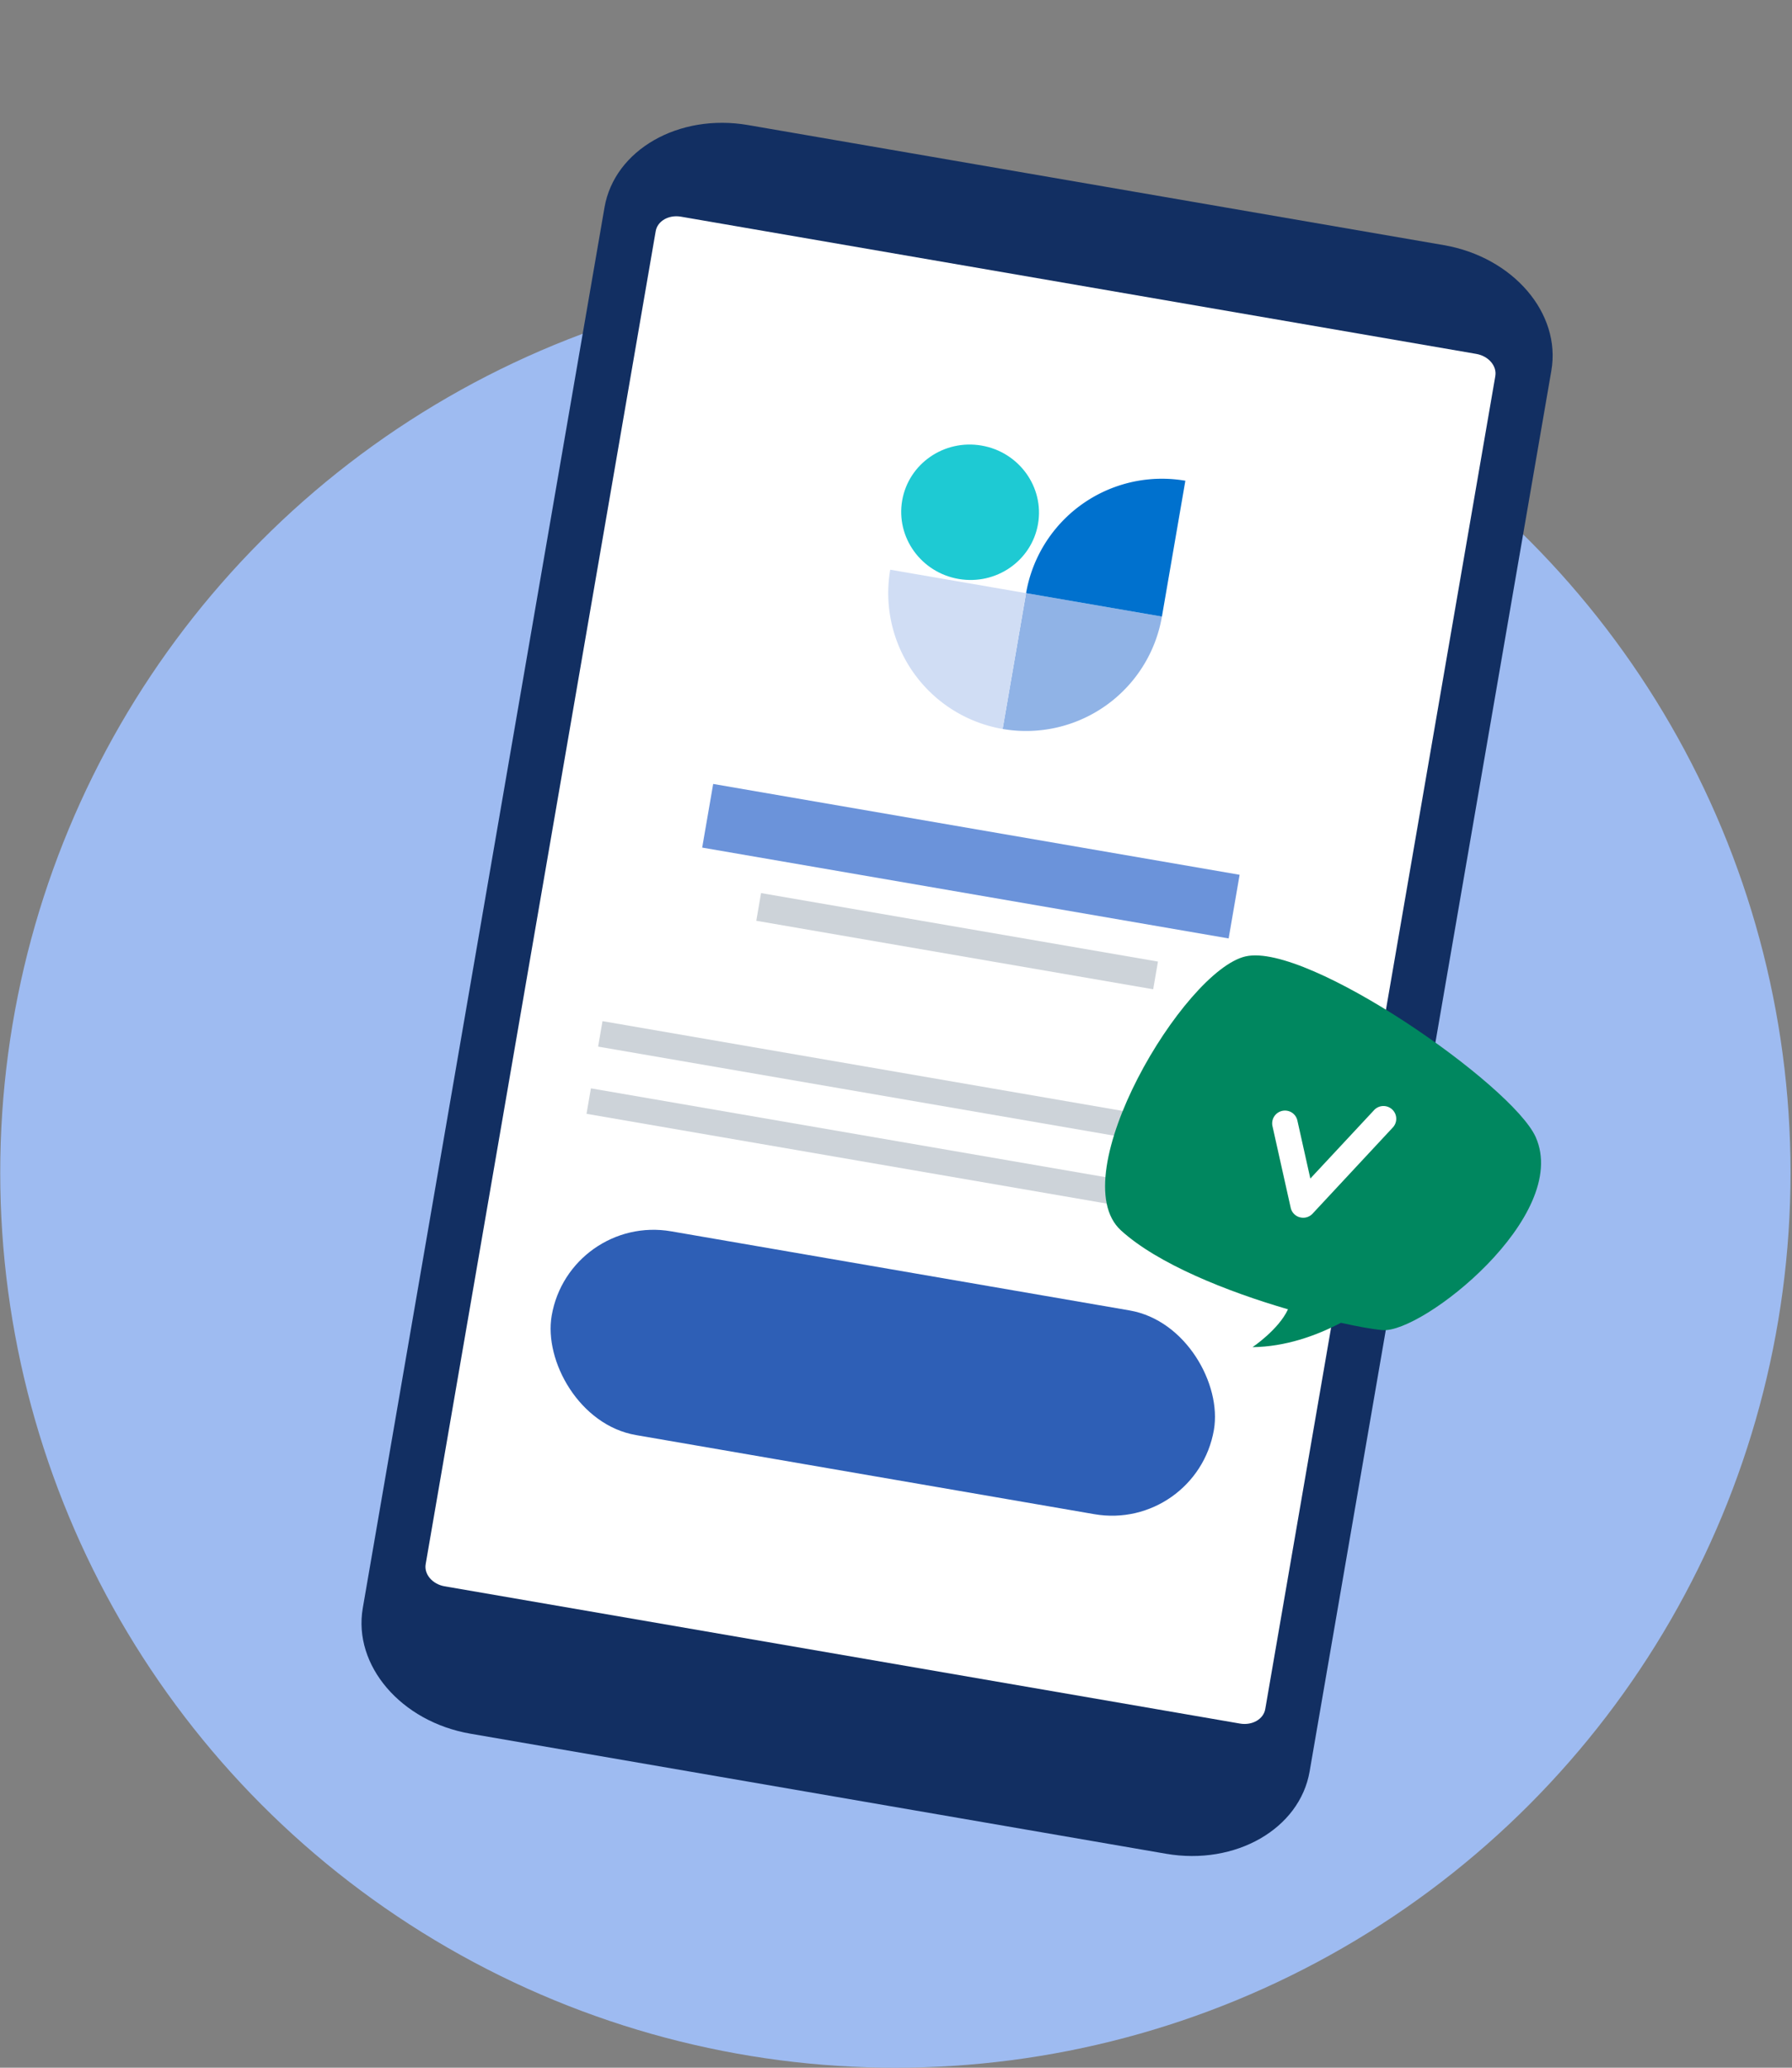
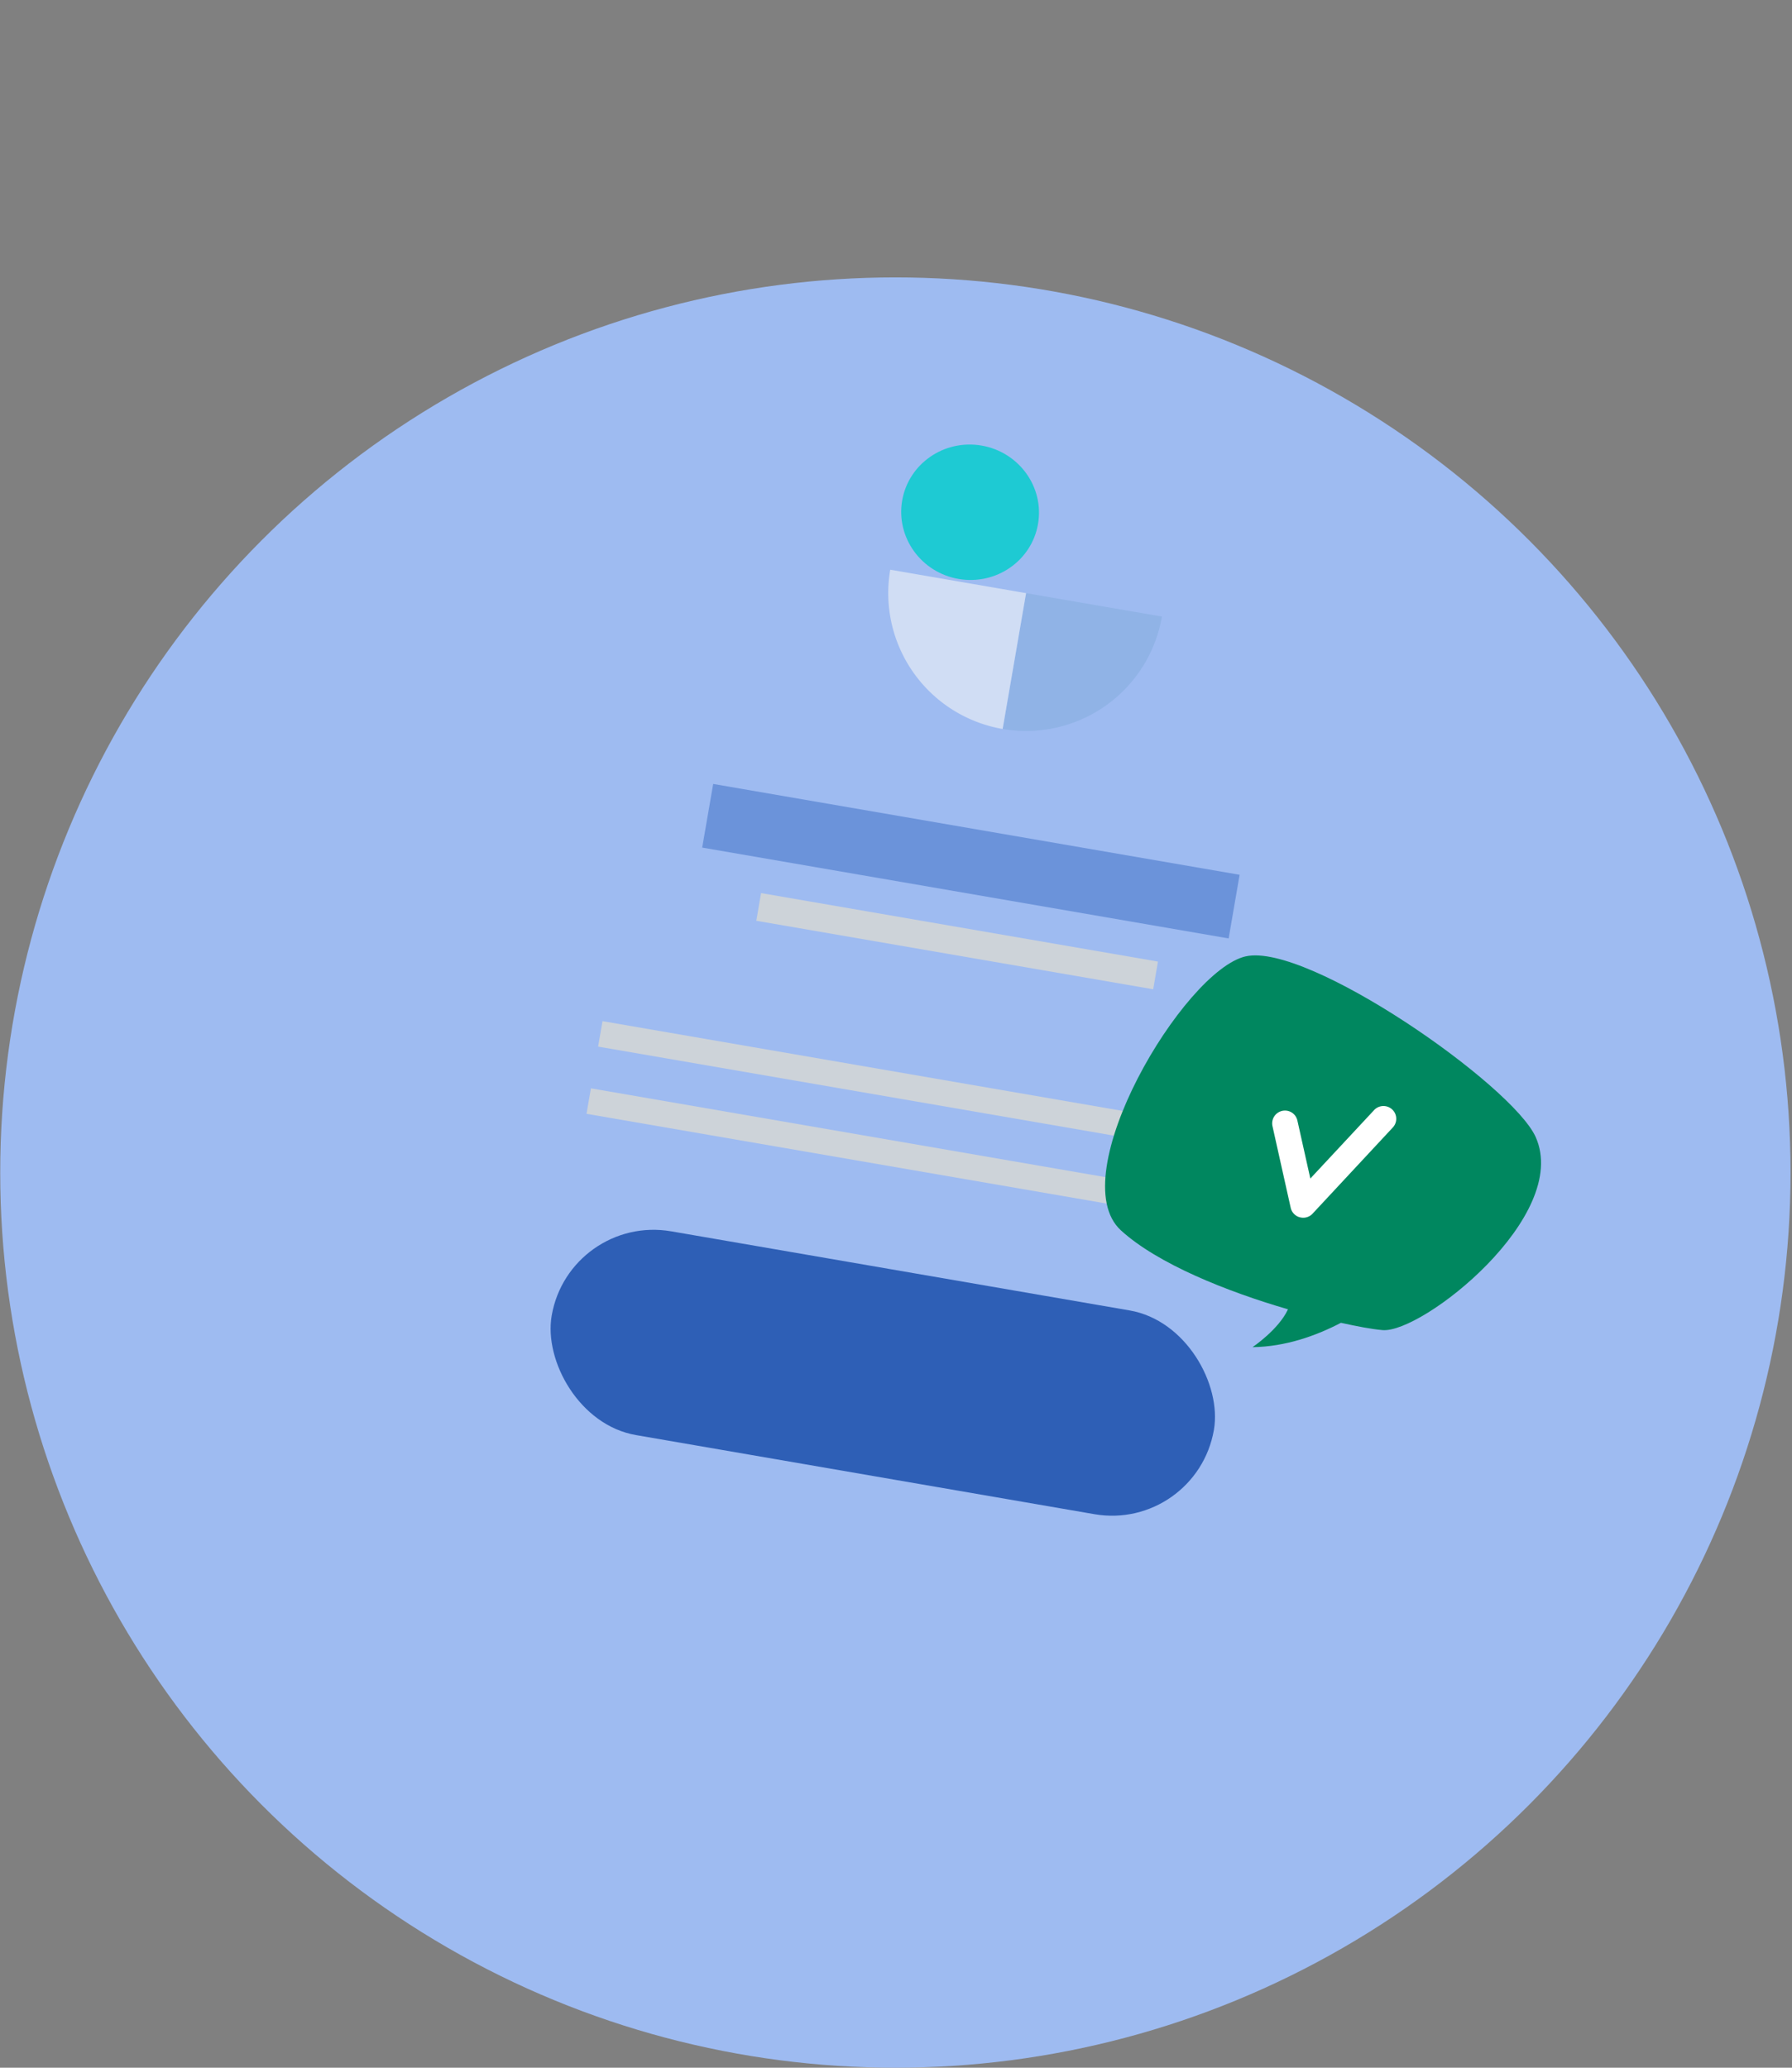
<svg xmlns="http://www.w3.org/2000/svg" width="104" height="120" viewBox="0 0 104 120" fill="none">
  <rect x="0" y="0" width="104" height="120" fill="#808080" stroke="none" />
  <circle cx="51.964" cy="68.049" r="51.951" fill="#9EBBF1" />
-   <path d="M83.79 14.226 43.415 7.258c-4.026-.695-7.756 1.444-8.332 4.778L21.055 93.322c-.576 3.334 2.222 6.599 6.248 7.293l40.371 6.968c4.026.694 7.756-1.444 8.331-4.778l14.028-81.287c.581-3.333-2.216-6.597-6.242-7.292z" fill="#122F62" />
-   <path d="M86.782 21.823 73.43 99.185c-.101.588-.756.964-1.467.842l-46.159-7.966c-.708-.122-1.201-.7-1.1-1.285l13.35-77.361c.102-.587.756-.964 1.467-.84l46.16 7.965c.708.125 1.2.7 1.1 1.283z" fill="#fff" />
  <path d="m73.38 65.892-38.413-6.63-.255 1.478 38.414 6.63.255-1.478zM72.707 69.792l-38.413-6.63-.255 1.478 38.413 6.629.255-1.477z" fill="#CDD3D9" />
  <path d="M71.942 50.768 41.39 45.496l-.638 3.694 30.553 5.272.637-3.694z" fill="#6B93DA" />
  <path d="M67.203 55.805 44.169 51.83l-.277 1.607 23.034 3.975.277-1.607z" fill="#CDD3D9" />
  <rect x="33.038" y="70.439" width="39" height="12" rx="6" transform="rotate(9.791 33.038 70.439)" fill="#2E5FB6" />
  <path d="M72.298 55.502c3.6-.813 15.48 7.471 16.827 10.488 2.047 4.587-6.594 11.405-8.892 11.202-.641-.056-1.466-.216-2.411-.423-1.47.767-3.236 1.388-5.131 1.413 0 0 1.52-1.023 2.058-2.197-3.544-1.032-7.56-2.634-9.694-4.579-3.451-3.155 3.643-15.092 7.243-15.905z" fill="#00875F" />
  <path d="M75.37 70.625a.743.743 0 0 1-.464-.534L73.85 65.36a.743.743 0 0 1 1.121-.793.74.74 0 0 1 .325.469l.75 3.36 3.684-3.953a.743.743 0 0 1 1.237.182.741.741 0 0 1-.151.826l-4.64 4.984a.742.742 0 0 1-.737.21.376.376 0 0 1-.07-.02z" fill="#fff" />
  <path fill-rule="evenodd" clip-rule="evenodd" d="M52.358 29.049c-.368 2.137 1.097 4.175 3.274 4.55 2.177.376 4.241-1.052 4.61-3.19.369-2.137-1.097-4.174-3.274-4.55-2.177-.376-4.24 1.053-4.61 3.19z" fill="#1ECAD3" />
  <path fill-rule="evenodd" clip-rule="evenodd" d="m59.55 34.423 7.883 1.36a8 8 0 0 1-9.244 6.523l1.36-7.883z" fill="#90B3E6" />
-   <path fill-rule="evenodd" clip-rule="evenodd" d="m68.793 27.9-1.36 7.883-7.884-1.36a8 8 0 0 1 9.244-6.523z" fill="#0071CE" />
  <path fill-rule="evenodd" clip-rule="evenodd" d="m59.55 34.423-7.884-1.36a8 8 0 0 0 6.523 9.243l1.36-7.883z" fill="#D0DDF4" />
</svg>